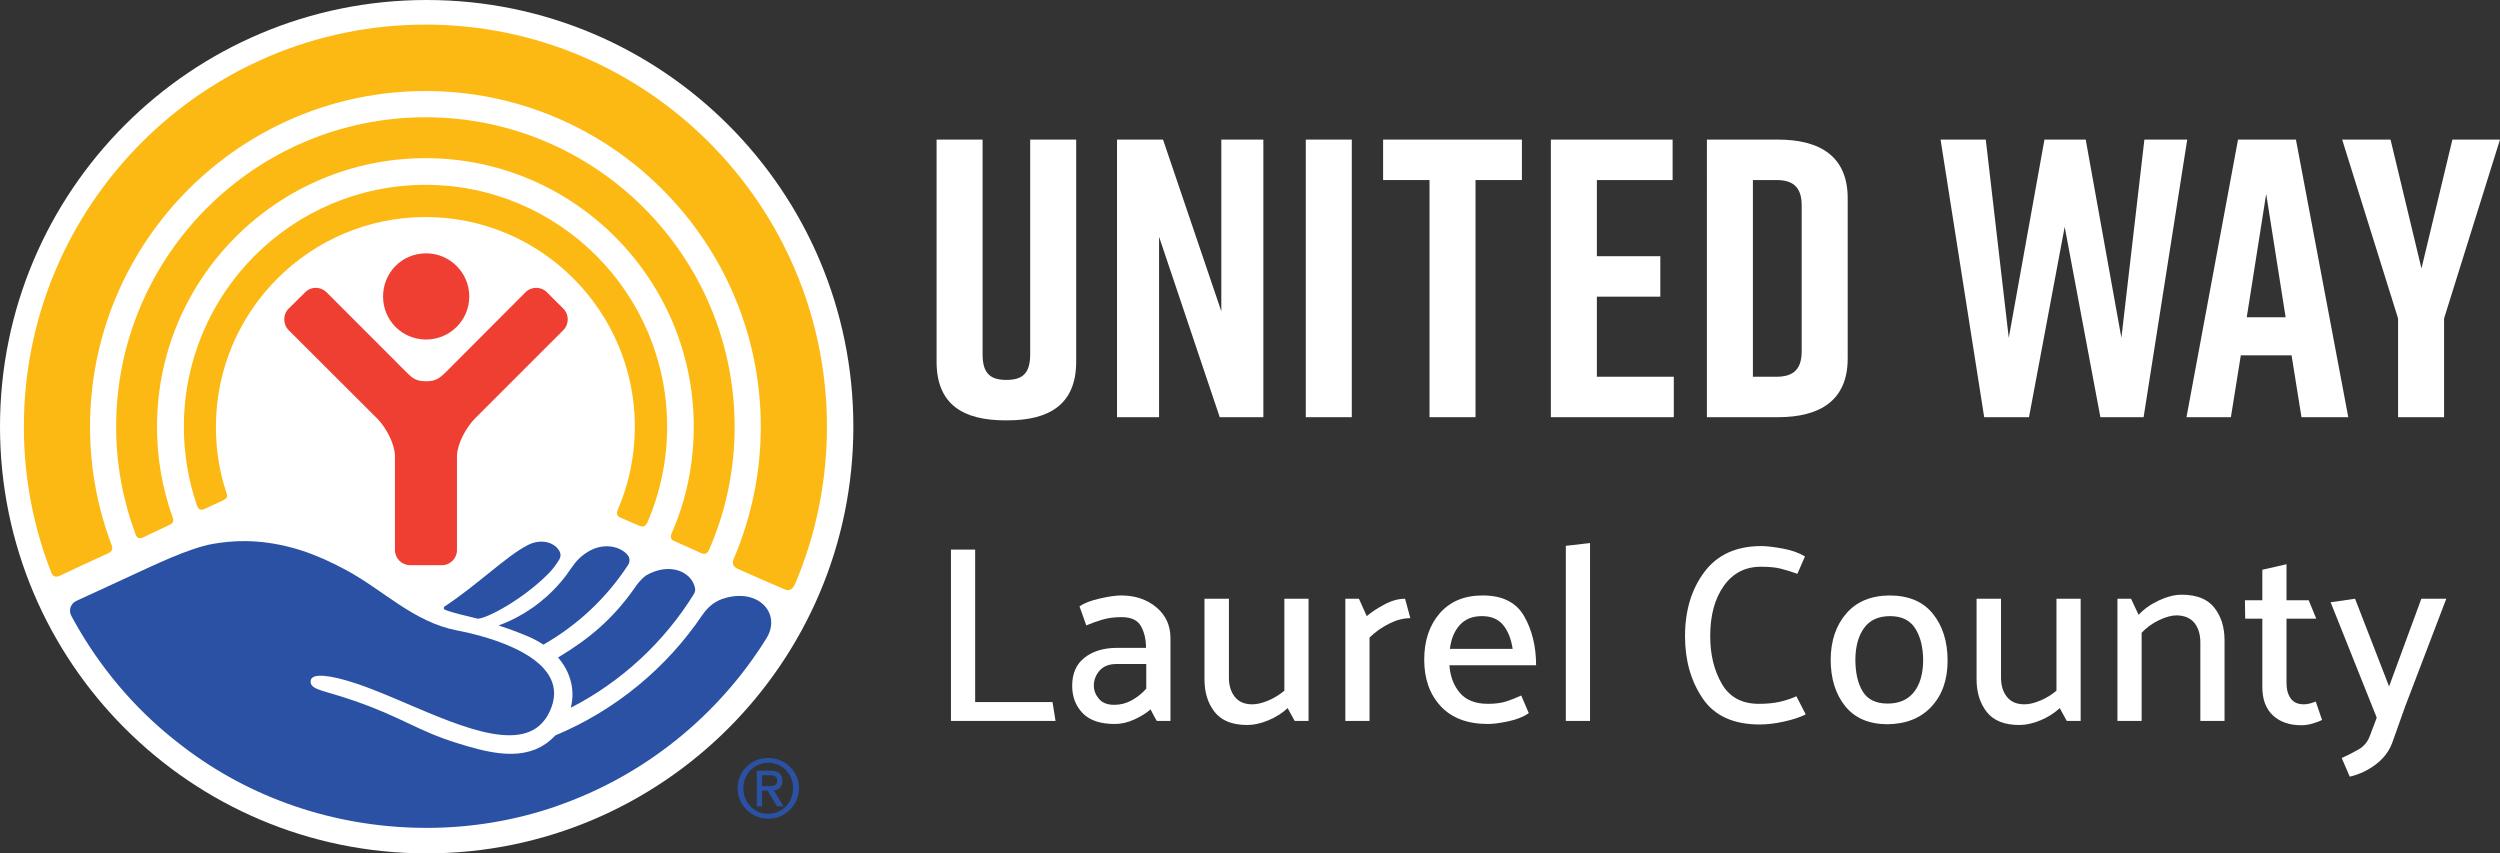
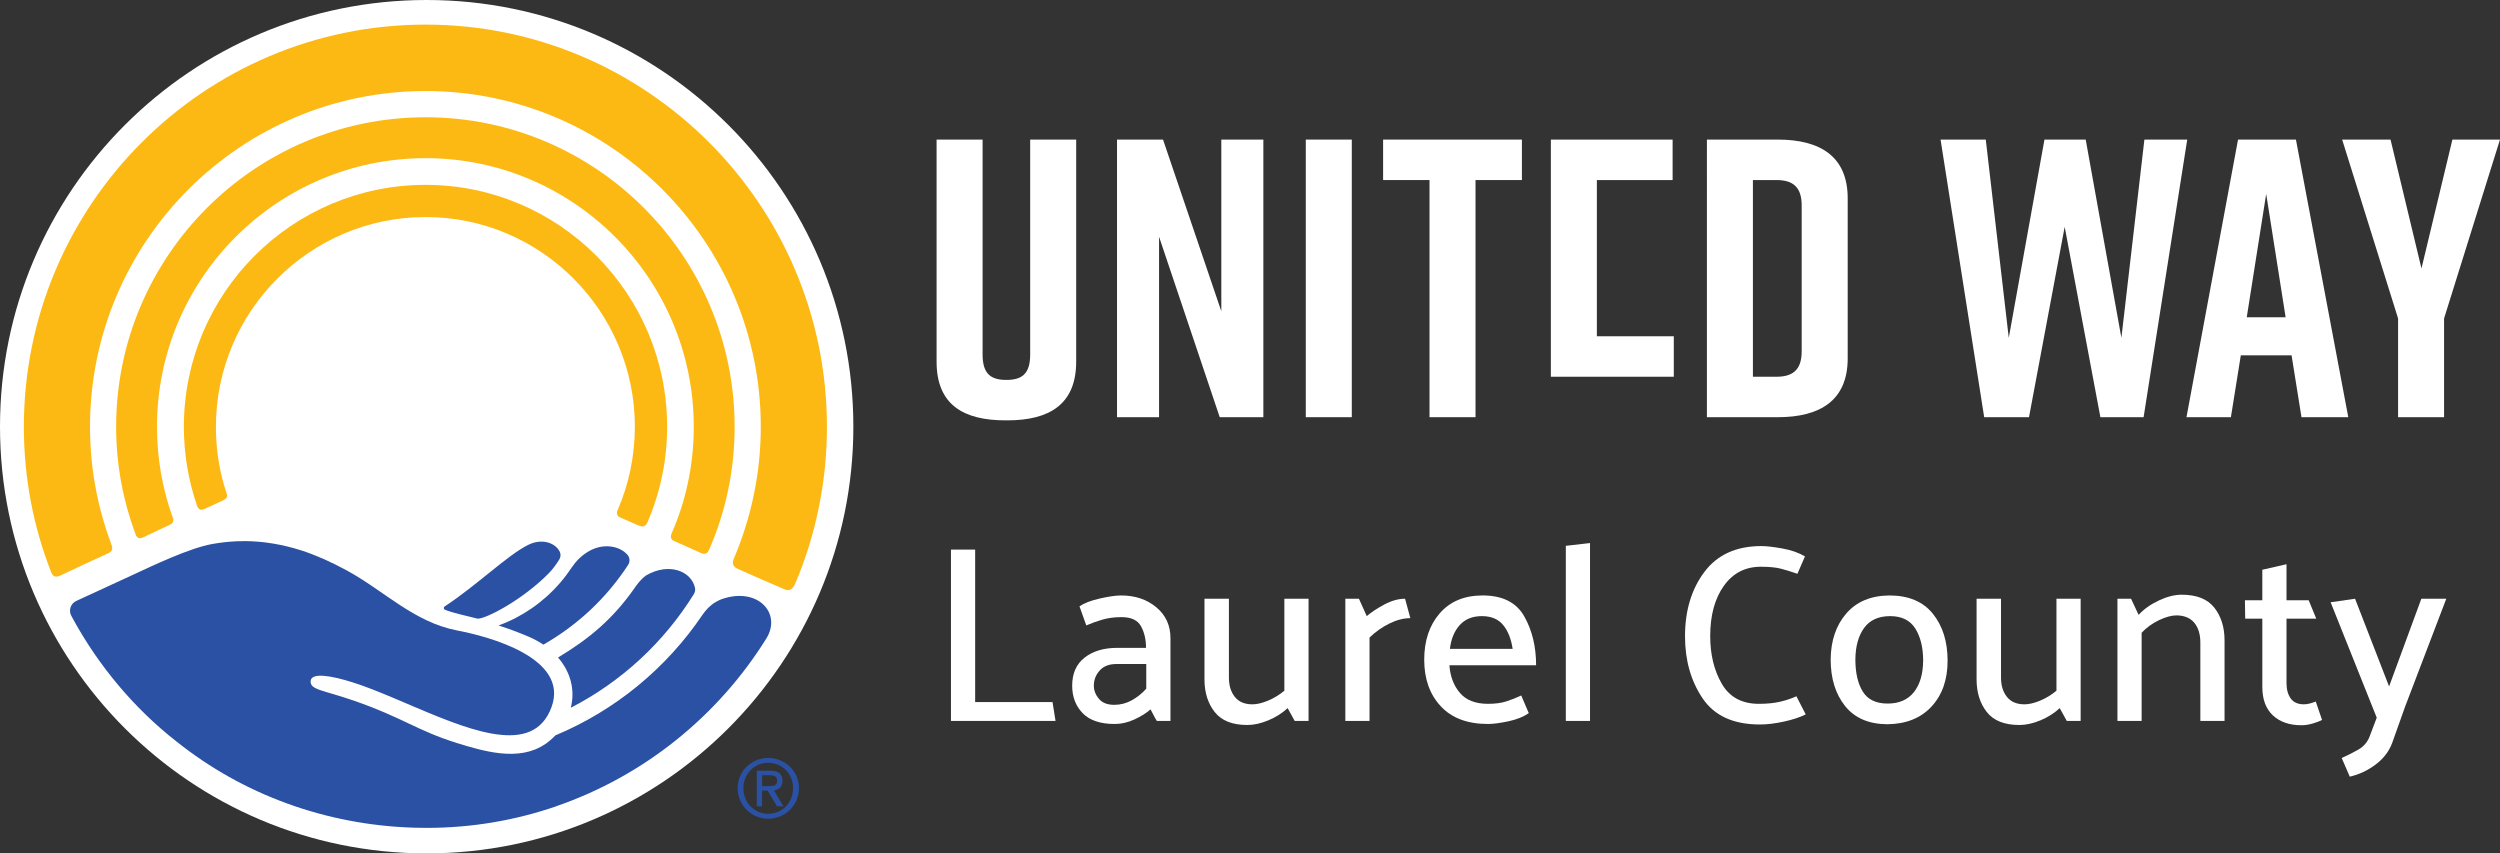
<svg xmlns="http://www.w3.org/2000/svg" id="Layer_1" data-name="Layer 1" viewBox="0 0 383.78 131.005">
  <rect x="0" y="0" width="383.78" height="131.005" fill="#333333" stroke="none" />
  <defs>
    <style>      .cls-1 {        fill: #2a51a3;      }      .cls-2 {        fill: #fff;      }      .cls-3 {        fill: #fdb913;      }      .cls-4 {        fill: #ef3e32;      }    </style>
  </defs>
  <g>
    <path class="cls-2" d="M165.207,55.521c0,6.575-4.14,9.01-10.593,9.01h-.244c-6.453,0-10.593-2.374-10.593-9.01V21.429h7.062v32.996c0,3.044,1.339,3.896,3.653,3.896s3.653-.852,3.653-3.896V21.429h7.062v34.092Z" />
    <path class="cls-2" d="M171.476,64.044V21.429h7.062l8.949,26.36v-26.36h6.453v42.615h-6.697l-9.314-27.7v27.7h-6.453Z" />
    <path class="cls-2" d="M200.454,64.044V21.429h7.062v42.615h-7.062Z" />
    <path class="cls-2" d="M233.632,27.639h-7.123v36.405h-7.062V27.639h-7.123v-6.21h21.307v6.21Z" />
-     <path class="cls-2" d="M238.076,64.044V21.429h18.69v6.21h-11.628v11.689h9.741v6.21h-9.741v12.297h11.81v6.21h-18.872Z" />
+     <path class="cls-2" d="M238.076,64.044V21.429h18.69v6.21h-11.628v11.689h9.741h-9.741v12.297h11.81v6.21h-18.872Z" />
    <path class="cls-2" d="M283.643,30.439v24.595c0,6.453-4.261,9.01-10.715,9.01h-10.897V21.429h10.897c6.453,0,10.715,2.557,10.715,9.01ZM272.684,27.639h-3.592v30.196h3.592c2.313,0,3.896-.852,3.896-3.896v-22.403c0-3.044-1.583-3.896-3.896-3.896Z" />
    <path class="cls-2" d="M329.07,64.044h-6.636l-5.479-29.222-5.479,29.222h-6.879l-6.697-42.615h6.94l3.531,30.439,5.479-30.439h6.331l5.479,30.439,3.531-30.439h6.575l-6.697,42.615Z" />
    <path class="cls-2" d="M351.783,54.547h-7.792l-1.522,9.497h-6.818l7.914-42.615h8.888l8.036,42.615h-7.184l-1.522-9.497ZM350.87,48.703l-2.983-18.933-2.983,18.933h5.966Z" />
    <path class="cls-2" d="M375.196,64.044h-7.062v-15.159l-8.584-27.456h7.427l4.748,19.785,4.748-19.785h7.305l-8.584,27.456v15.159Z" />
  </g>
  <g id="g12">
    <path id="path20" class="cls-2" d="M131.001,65.498c0,36.164-29.35,65.506-65.502,65.506C29.298,131.005,0,101.663,0,65.498,0,29.324,29.298,0,65.498,0c36.153,0,65.502,29.324,65.502,65.498" />
    <path id="path22" class="cls-3" d="M31.363,78.142c.666-.315,2.204-.996,2.886-1.33.791-.403.682-.728.444-1.37-1.034-3.141-1.546-6.474-1.546-9.925,0-17.753,14.434-32.199,32.189-32.199,17.704,0,32.123,14.446,32.123,32.199,0,4.537-.955,8.898-2.648,12.8-.155.276-.177.831.289,1.076.526.222,2.477,1.1,3.047,1.322.582.23.939.095,1.241-.514,1.945-4.529,3.025-9.476,3.025-14.684,0-20.5-16.622-37.139-37.077-37.139-20.506,0-37.111,16.64-37.111,37.139,0,4.204.697,8.216,1.979,11.992.181.571.492.942,1.16.633" />
    <path id="path24" class="cls-3" d="M21.947,82.513c.753-.397,3.408-1.592,4.105-1.948.727-.301.558-.911.438-1.187-1.546-4.337-2.389-8.975-2.389-13.86,0-22.764,18.483-41.239,41.234-41.239,22.68,0,41.167,18.474,41.167,41.239,0,5.827-1.2,11.36-3.404,16.384-.112.262-.307.887.395,1.148.626.286,3.591,1.607,4.135,1.853.582.237.947.134,1.24-.547,2.525-5.762,3.906-12.149,3.906-18.838,0-26.191-21.273-47.516-47.438-47.516-26.217,0-47.508,21.325-47.508,47.516,0,5.763,1.052,11.295,2.951,16.425.112.315.353.942,1.168.571" />
    <path id="path26" class="cls-3" d="M9.117,88.417c.919-.459,6.5-3.04,7.465-3.468,1.012-.434.57-1.195.43-1.614-2.067-5.566-3.194-11.565-3.194-17.818,0-28.439,23.092-51.543,51.517-51.543,28.339,0,51.455,23.104,51.455,51.543,0,7.187-1.497,14.018-4.143,20.255-.183.38-.365,1.133.582,1.544.877.405,6.313,2.794,7.06,3.088.727.357,1.293.276,1.788-.807,3.143-7.432,4.868-15.578,4.868-24.079,0-34.034-27.64-61.742-61.61-61.742C31.299,3.776,3.663,31.483,3.663,65.517c0,7.829,1.461,15.3,4.133,22.172.141.387.418,1.115,1.321.728" />
-     <path id="path28" class="cls-4" d="M65.413,52.123c3.627,0,6.625-2.947,6.625-6.601,0-3.691-2.998-6.632-6.625-6.632-3.691,0-6.607,2.94-6.607,6.632,0,3.654,2.917,6.601,6.607,6.601" />
-     <path id="path30" class="cls-4" d="M67.839,86.765c1.277,0,2.312-1.046,2.312-2.338v-14.508c.07-1.838,1.373-4.2,2.653-5.57l13.659-13.653c.924-.919.924-2.44,0-3.328l-2.492-2.488c-.9-.927-2.41-.927-3.312,0l-12.323,12.352c-.848.8-1.418,1.299-2.925,1.299-1.544,0-2.139-.499-2.931-1.299l-12.343-12.352c-.936-.927-2.404-.927-3.3,0l-2.512,2.488c-.916.888-.916,2.409,0,3.328l13.679,13.653c1.293,1.371,2.562,3.732,2.623,5.57v14.508c0,1.292,1.045,2.338,2.338,2.338h4.87" />
    <path id="path54" class="cls-1" d="M116.99,120.685h.898c1.011,0,1.41-.134,1.41-.87,0-.556-.345-.809-1.199-.809h-1.109l0,1.679ZM116.99,123.782h-.812v-5.475h2.051c1.265,0,1.897.507,1.897,1.553,0,.974-.632,1.395-1.319,1.481l1.466,2.441h-.987l-1.452-2.416h-.844l-0,2.416ZM121.74,120.977c0-2.186-1.668-3.882-3.81-3.882-2.129,0-3.806,1.697-3.806,3.882,0,2.268,1.678,3.947,3.806,3.947,2.143,0,3.81-1.679,3.81-3.947ZM113.234,120.977c0-2.607,2.147-4.627,4.696-4.627,2.566,0,4.726,2.02,4.726,4.627,0,2.679-2.161,4.707-4.726,4.707-2.55,0-4.696-2.028-4.696-4.707" />
    <g>
      <g>
        <path class="cls-1" d="M76.535,96.017c1.378.441,2.9.989,4.579,1.705.838.357,1.604.773,2.296,1.239,5.262-2.986,9.736-7.201,13.024-12.258.316-.486.256-1.124-.128-1.557-1.18-1.33-3.714-1.859-6.026-.458l-.018.011c-1.014.608-1.856,1.452-2.509,2.436-.533.803-1.119,1.579-1.759,2.321-2.588,3.003-5.835,5.233-9.459,6.561Z" />
        <path class="cls-1" d="M85.664,100.936c1.927,2.222,2.654,4.989,1.959,7.713,7.773-4.002,14.319-10.058,18.899-17.459.171-.277.237-.612.171-.931-.518-2.504-3.888-4.004-7.501-1.933-.002.001-.005.002-.007.004-.968.731-1.476,1.521-1.782,1.957-3.262,4.655-6.851,7.715-11.739,10.649Z" />
        <path class="cls-1" d="M84.273,87.975c.606-.617,1.098-1.325,1.56-2.043.229-.357.29-.81.113-1.196-.638-1.392-2.762-2.189-4.958-1.041-3.188,1.621-7.73,6.112-12.723,9.399-.196.129-.174.424.044.512,1.242.498,3.366.945,5.031,1.371,1.319,0,6.889-2.891,10.933-7.002Z" />
      </g>
      <path class="cls-1" d="M11.702,92.255c1.758-.808,7.687-3.541,8.484-3.914h0c3.331-1.536,8.854-4.2,12.445-4.839.271-.049.553-.09.834-.132.055-.008.108-.018.163-.026.212-.031.43-.056.648-.082.172-.021.344-.041.519-.059.192-.019.386-.036.582-.052.228-.018.459-.032.693-.044.165-.009.327-.019.495-.024.396-.013.799-.02,1.212-.015.013 0.0.025-.001.037-0.0.002 0.0.004 0.0.005 0.0.045.001.092.003.138.004.286.006.576.016.87.031.15.008.302.018.454.029.194.013.39.029.587.047.178.016.356.032.537.052.173.019.349.043.525.066,1.305.169,2.68.442,4.13.843.016.004.03.008.046.012.318.089.641.186.966.288.056.018.113.036.169.054,2.126.676,4.452,1.708,6.885,3.018,5.774,3.11,10.37,7.986,17.034,9.27,4.79.906,17.296,4.198,14.498,11.781-1.406,3.824-4.531,4.715-8.464,4.159-.029-.004-.058-.007-.087-.011-.172-.025-.347-.055-.522-.085-.126-.022-.252-.044-.38-.069-.136-.026-.272-.053-.41-.082-.213-.045-.428-.094-.645-.145-.065-.016-.128-.029-.194-.045-4.2-1.031-9.047-3.248-13.639-5.176-.121-.051-.243-.102-.364-.153-.208-.087-.414-.172-.621-.257-.218-.09-.436-.179-.653-.268-.171-.07-.342-.139-.512-.207-.257-.103-.511-.203-.765-.302-.137-.053-.274-.108-.41-.16-.387-.149-.772-.293-1.15-.431-.003-.001-.006-.002-.009-.003-.247-.089-.495-.177-.743-.262-.376-.129-.751-.251-1.123-.367-.354-.111-.706-.217-1.049-.313-1.577-.44-3.003-.703-3.972-.648-.006 0-.013 0-.02.001-.105.007-.199.02-.292.035-.04.006-.082.011-.119.019-.073.015-.136.036-.201.057-.056.018-.116.034-.164.057-.02.009-.035.021-.053.031-.248.133-.397.331-.411.612-.091,1.379,1.891,1.355,6.723,3.04,7.4,2.568,9.58,4.552,15.728,6.473,2.125.664,4.387,1.324,6.596,1.564.038.004.076.008.114.011.257.026.514.046.769.06.048.003.096.007.144.009.252.011.503.013.753.011.088-.001.176-.003.264-.006.24-.007.478-.02.714-.042.065-.006.131-.015.196-.022.214-.023.426-.054.636-.09.08-.014.16-.027.24-.043.242-.048.482-.105.72-.172.069-.019.137-.042.205-.063.203-.063.405-.133.605-.211.058-.023.116-.042.173-.066.233-.097.463-.209.69-.329.068-.036.136-.074.204-.113.229-.13.456-.268.678-.424.032-.023.063-.049.095-.072.2-.145.396-.303.589-.47.249-.216.495-.447.732-.703 0-0.0 0-0.0 0-0,9.216-3.846,17.063-10.333,22.586-18.512.536-.793,1.215-1.487,2.044-1.966.314-.181.607-.326.874-.425,5.525-1.961,9.299,2.134,6.89,6.017-7.395,11.891-18.767,21.111-32.255,25.759l.001.011c-6.241,2.148-12.934,3.316-19.896,3.316-.004,0-.009-0-.013-0-.003,0-.006 0-.01 0-.649,0-1.296-.01-1.94-.03-13.686-.426-26.332-5.178-36.348-13.159l.001.003c-.032-.025-.062-.05-.094-.075,0-0,0,0,0,0-6.634-5.184-11.964-11.705-15.791-18.634-.112-.203-.237-.434-.363-.671-.445-.836-.097-1.874.764-2.269h0Z" />
    </g>
  </g>
  <g>
    <path class="cls-2" d="M162.038,110.676h-16.054v-26.306h3.714v23.404h11.876l.464,2.901Z" />
    <path class="cls-2" d="M165.713,93.074c.722-.49,1.766-.89,3.133-1.199,1.367-.31,2.45-.464,3.25-.464,2.167,0,3.971.606,5.416,1.818,1.444,1.212,2.167,2.785,2.167,4.72v12.727h-2.089c-.181-.284-.348-.58-.503-.89s-.309-.606-.464-.89c-.645.567-1.47,1.083-2.476,1.547-1.006.464-2.012.696-3.017.696-2.219,0-3.863-.554-4.933-1.664-1.07-1.108-1.605-2.515-1.605-4.217,0-1.882.639-3.32,1.915-4.313s2.934-1.49,4.971-1.49h4.449c0-1.289-.258-2.398-.774-3.327-.516-.929-1.509-1.393-2.979-1.393-1.109,0-2.115.135-3.018.406-.903.271-1.702.561-2.398.87l-1.044-2.94ZM167.918,105.26c0,.723.257,1.393.773,2.012.516.619,1.302.929,2.36.929.954,0,1.85-.232,2.688-.697.838-.464,1.58-1.057,2.225-1.779v-3.791h-4.565c-1.135,0-1.999.335-2.592,1.006-.594.671-.89,1.444-.89,2.321Z" />
    <path class="cls-2" d="M197.667,108.703c-.826.774-1.812,1.399-2.959,1.876-1.148.477-2.224.716-3.23.716-2.296,0-3.965-.664-5.01-1.993-1.044-1.328-1.567-2.998-1.567-5.009v-12.379h3.752v12.108c0,1.212.303,2.199.909,2.959.605.761,1.502,1.141,2.688,1.141.696,0,1.496-.187,2.398-.561.902-.374,1.741-.883,2.515-1.528v-14.12h3.714v18.762h-2.128l-1.083-1.973Z" />
    <path class="cls-2" d="M206.525,110.676v-18.762h2.089l1.199,2.669c.722-.619,1.631-1.219,2.727-1.799,1.096-.581,2.147-.871,3.153-.871l.812,2.979c-1.032,0-2.108.277-3.23.832-1.122.555-2.134,1.271-3.037,2.147v12.805h-3.713Z" />
    <path class="cls-2" d="M235.809,102.126h-13.308c.129,1.728.67,3.147,1.625,4.255.954,1.109,2.385,1.664,4.294,1.664,1.108,0,2.043-.122,2.805-.368.76-.245,1.528-.548,2.302-.909l1.161,2.708c-.826.567-1.876.986-3.153,1.257-1.277.271-2.315.406-3.114.406-3.147,0-5.564-.909-7.253-2.728-1.689-1.818-2.534-4.197-2.534-7.137,0-2.914.793-5.287,2.379-7.118,1.586-1.831,3.785-2.747,6.596-2.747,3.043,0,5.17,1.071,6.383,3.211,1.212,2.141,1.818,4.642,1.818,7.505ZM232.211,99.612c-.232-1.547-.722-2.772-1.47-3.675-.748-.902-1.831-1.354-3.25-1.354-1.444,0-2.579.458-3.404,1.373-.826.916-1.329,2.134-1.509,3.656h9.632Z" />
    <path class="cls-2" d="M240.373,110.676v-26.886l3.714-.426v27.312h-3.714Z" />
    <path class="cls-2" d="M275.924,88.084c-.955-.335-1.812-.6-2.573-.793-.761-.193-1.773-.29-3.037-.29-2.398,0-4.294.98-5.687,2.94-1.393,1.96-2.089,4.526-2.089,7.698,0,2.837.593,5.28,1.78,7.331,1.186,2.05,3.082,3.076,5.687,3.076,1.263,0,2.36-.109,3.288-.329.929-.219,1.753-.496,2.476-.832l1.431,2.785c-.877.439-1.992.806-3.346,1.103s-2.586.445-3.694.445c-4.049,0-6.977-1.334-8.781-4.004-1.806-2.669-2.708-5.847-2.708-9.536,0-3.946.992-7.24,2.979-9.884,1.986-2.644,4.9-3.965,8.743-3.965.774,0,1.844.123,3.211.368,1.367.245,2.527.651,3.481,1.218l-1.16,2.669Z" />
    <path class="cls-2" d="M289.695,111.179c-2.837-.026-4.99-.96-6.46-2.805-1.47-1.844-2.205-4.223-2.205-7.137.025-2.888.825-5.242,2.398-7.06,1.573-1.818,3.778-2.74,6.615-2.766,2.94,0,5.165.935,6.673,2.805,1.509,1.87,2.263,4.275,2.263,7.215,0,2.915-.826,5.261-2.476,7.041-1.651,1.78-3.92,2.682-6.809,2.708ZM295.227,101.43c0-2.012-.4-3.656-1.199-4.932-.8-1.277-2.089-1.915-3.869-1.915s-3.108.6-3.984,1.799c-.877,1.199-1.329,2.805-1.354,4.816,0,2.089.38,3.746,1.141,4.971.76,1.225,2.031,1.837,3.811,1.837,1.753,0,3.095-.58,4.023-1.741.929-1.161,1.405-2.772,1.432-4.835Z" />
    <path class="cls-2" d="M316.194,108.703c-.826.774-1.812,1.399-2.959,1.876-1.148.477-2.224.716-3.23.716-2.296,0-3.965-.664-5.01-1.993-1.044-1.328-1.567-2.998-1.567-5.009v-12.379h3.752v12.108c0,1.212.303,2.199.909,2.959.605.761,1.502,1.141,2.688,1.141.696,0,1.496-.187,2.398-.561.902-.374,1.741-.883,2.515-1.528v-14.12h3.714v18.762h-2.128l-1.083-1.973Z" />
    <path class="cls-2" d="M328.302,94.39c.799-.876,1.831-1.612,3.095-2.205,1.263-.593,2.437-.89,3.52-.89,2.295,0,3.965.664,5.01,1.992,1.044,1.329,1.567,2.998,1.567,5.01v12.379h-3.714v-12.031c0-1.264-.303-2.269-.909-3.018-.606-.748-1.515-1.135-2.727-1.161-.774,0-1.677.246-2.708.735-1.032.49-1.921,1.135-2.669,1.935v13.54h-3.713v-18.762h2.089l1.161,2.476Z" />
    <path class="cls-2" d="M356.464,110.521c-.335.18-.806.361-1.412.541-.606.18-1.193.271-1.76.271-1.832,0-3.289-.503-4.372-1.509s-1.625-2.462-1.625-4.372v-10.483h-2.631l-.039-2.824h2.669v-4.681l3.713-.851v5.532h3.404l1.161,2.824h-4.565v9.903c0,.955.213,1.735.639,2.34.425.606,1.102.909,2.031.909.31,0,.625-.045.948-.135.322-.09.612-.187.871-.29l.967,2.824Z" />
    <path class="cls-2" d="M363.775,113.036l1.083-2.863-7.079-17.718,3.752-.541,5.222,13.462,4.952-13.462h3.83l-6.306,16.519-2.012,5.648c-.49,1.289-1.334,2.385-2.534,3.288-1.199.902-2.521,1.521-3.965,1.857l-1.238-2.863c.928-.413,1.792-.851,2.592-1.315.799-.464,1.367-1.135,1.702-2.012Z" />
  </g>
</svg>